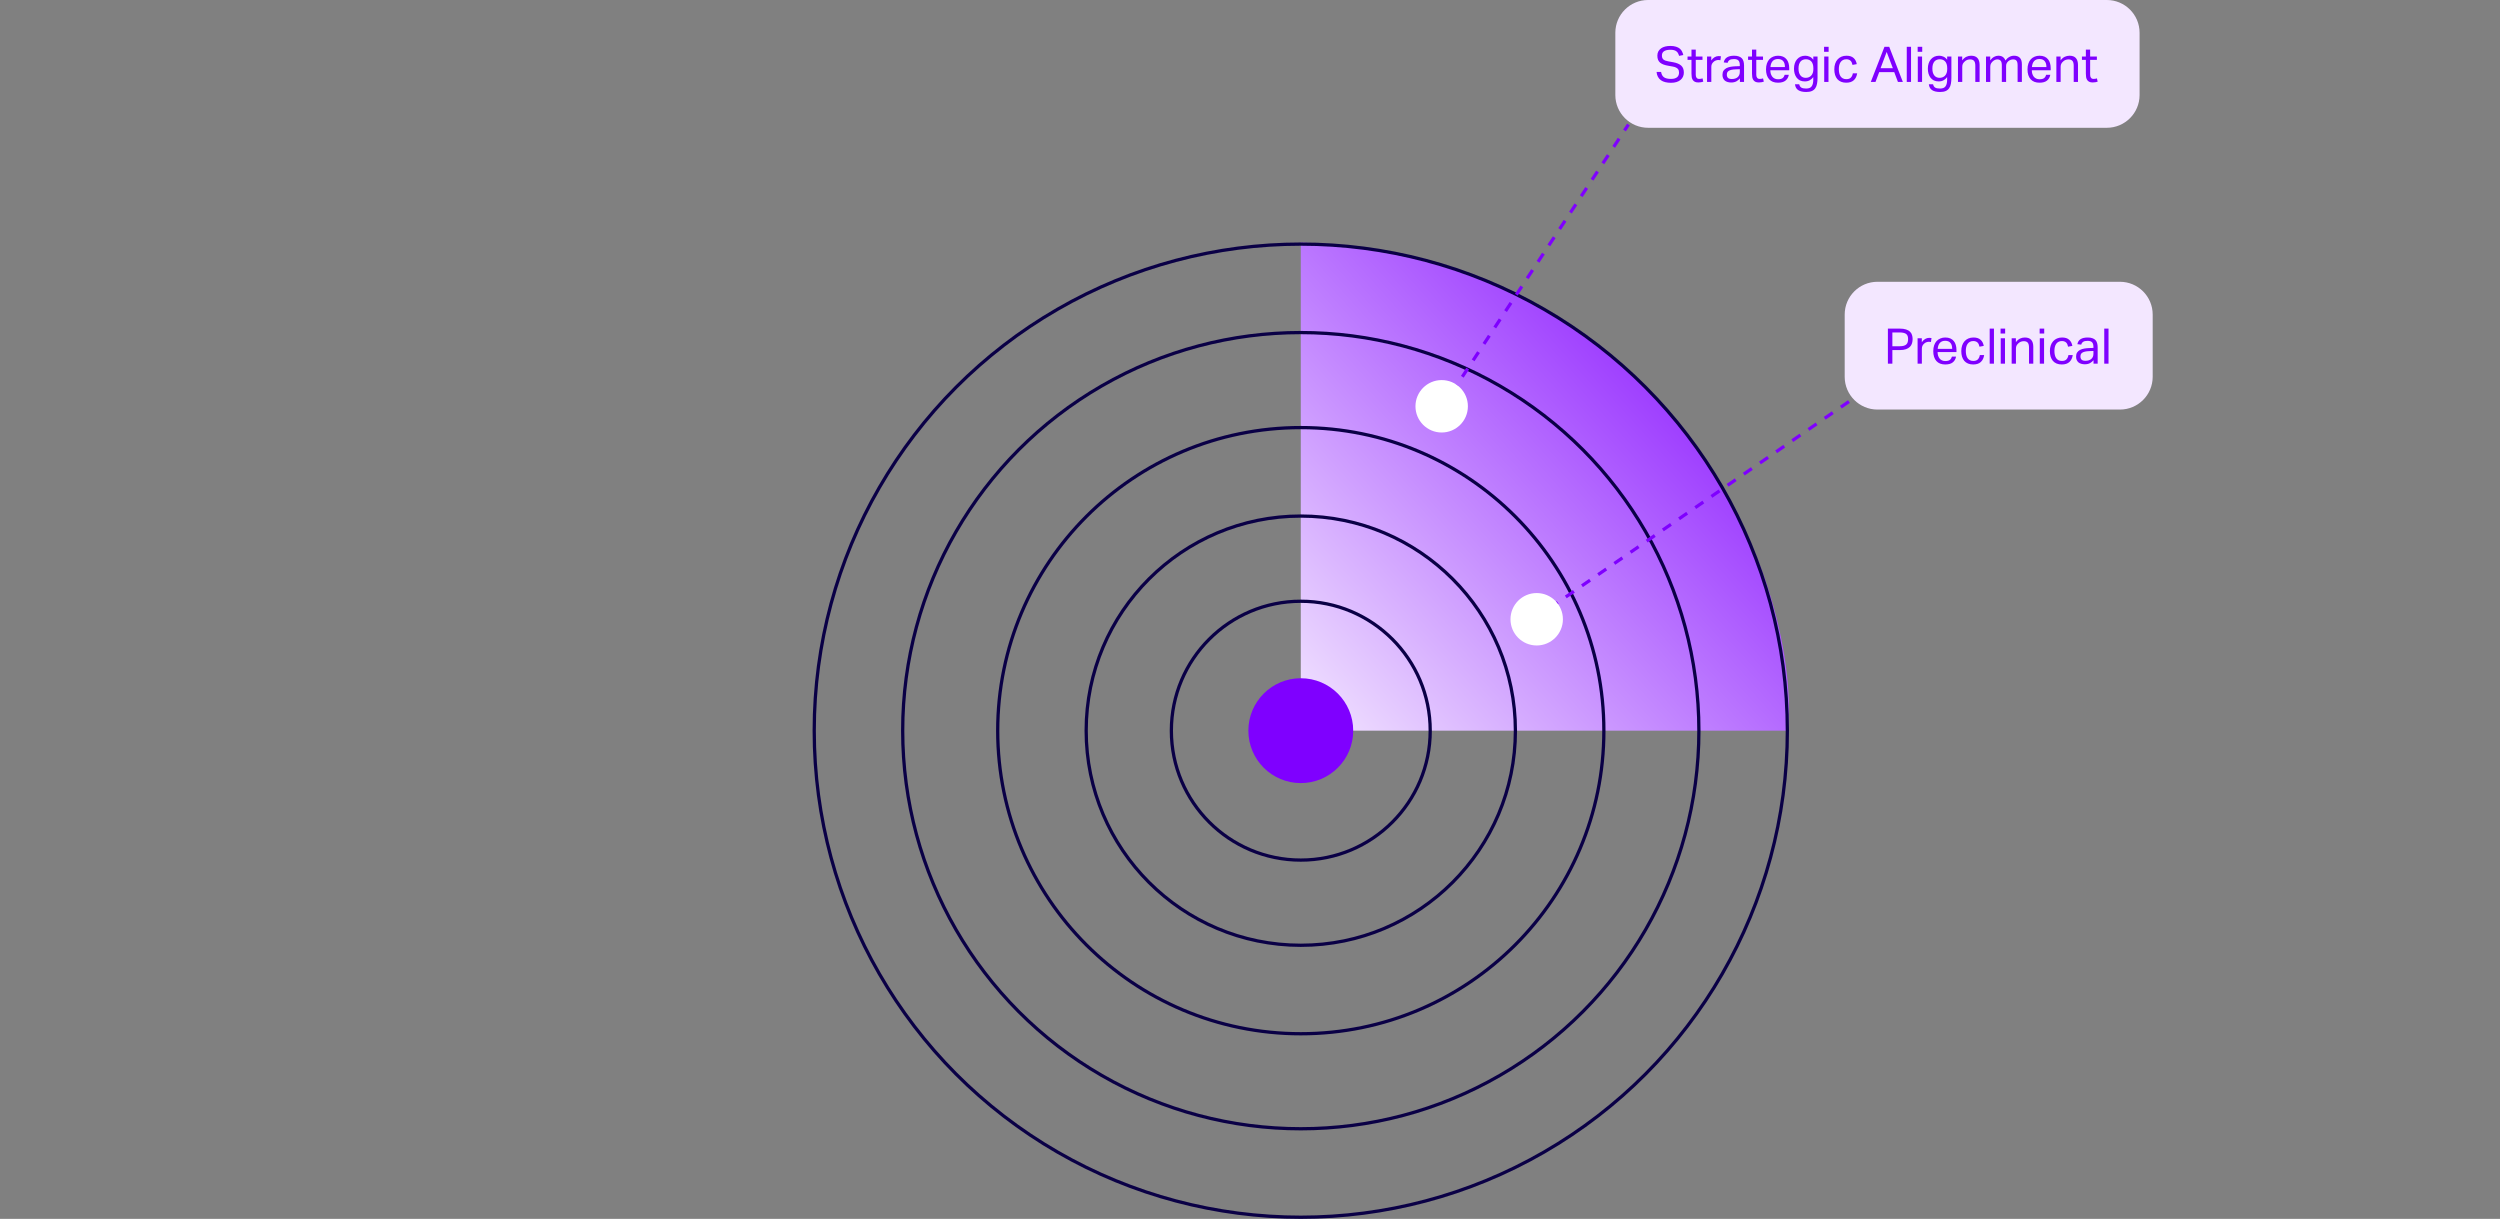
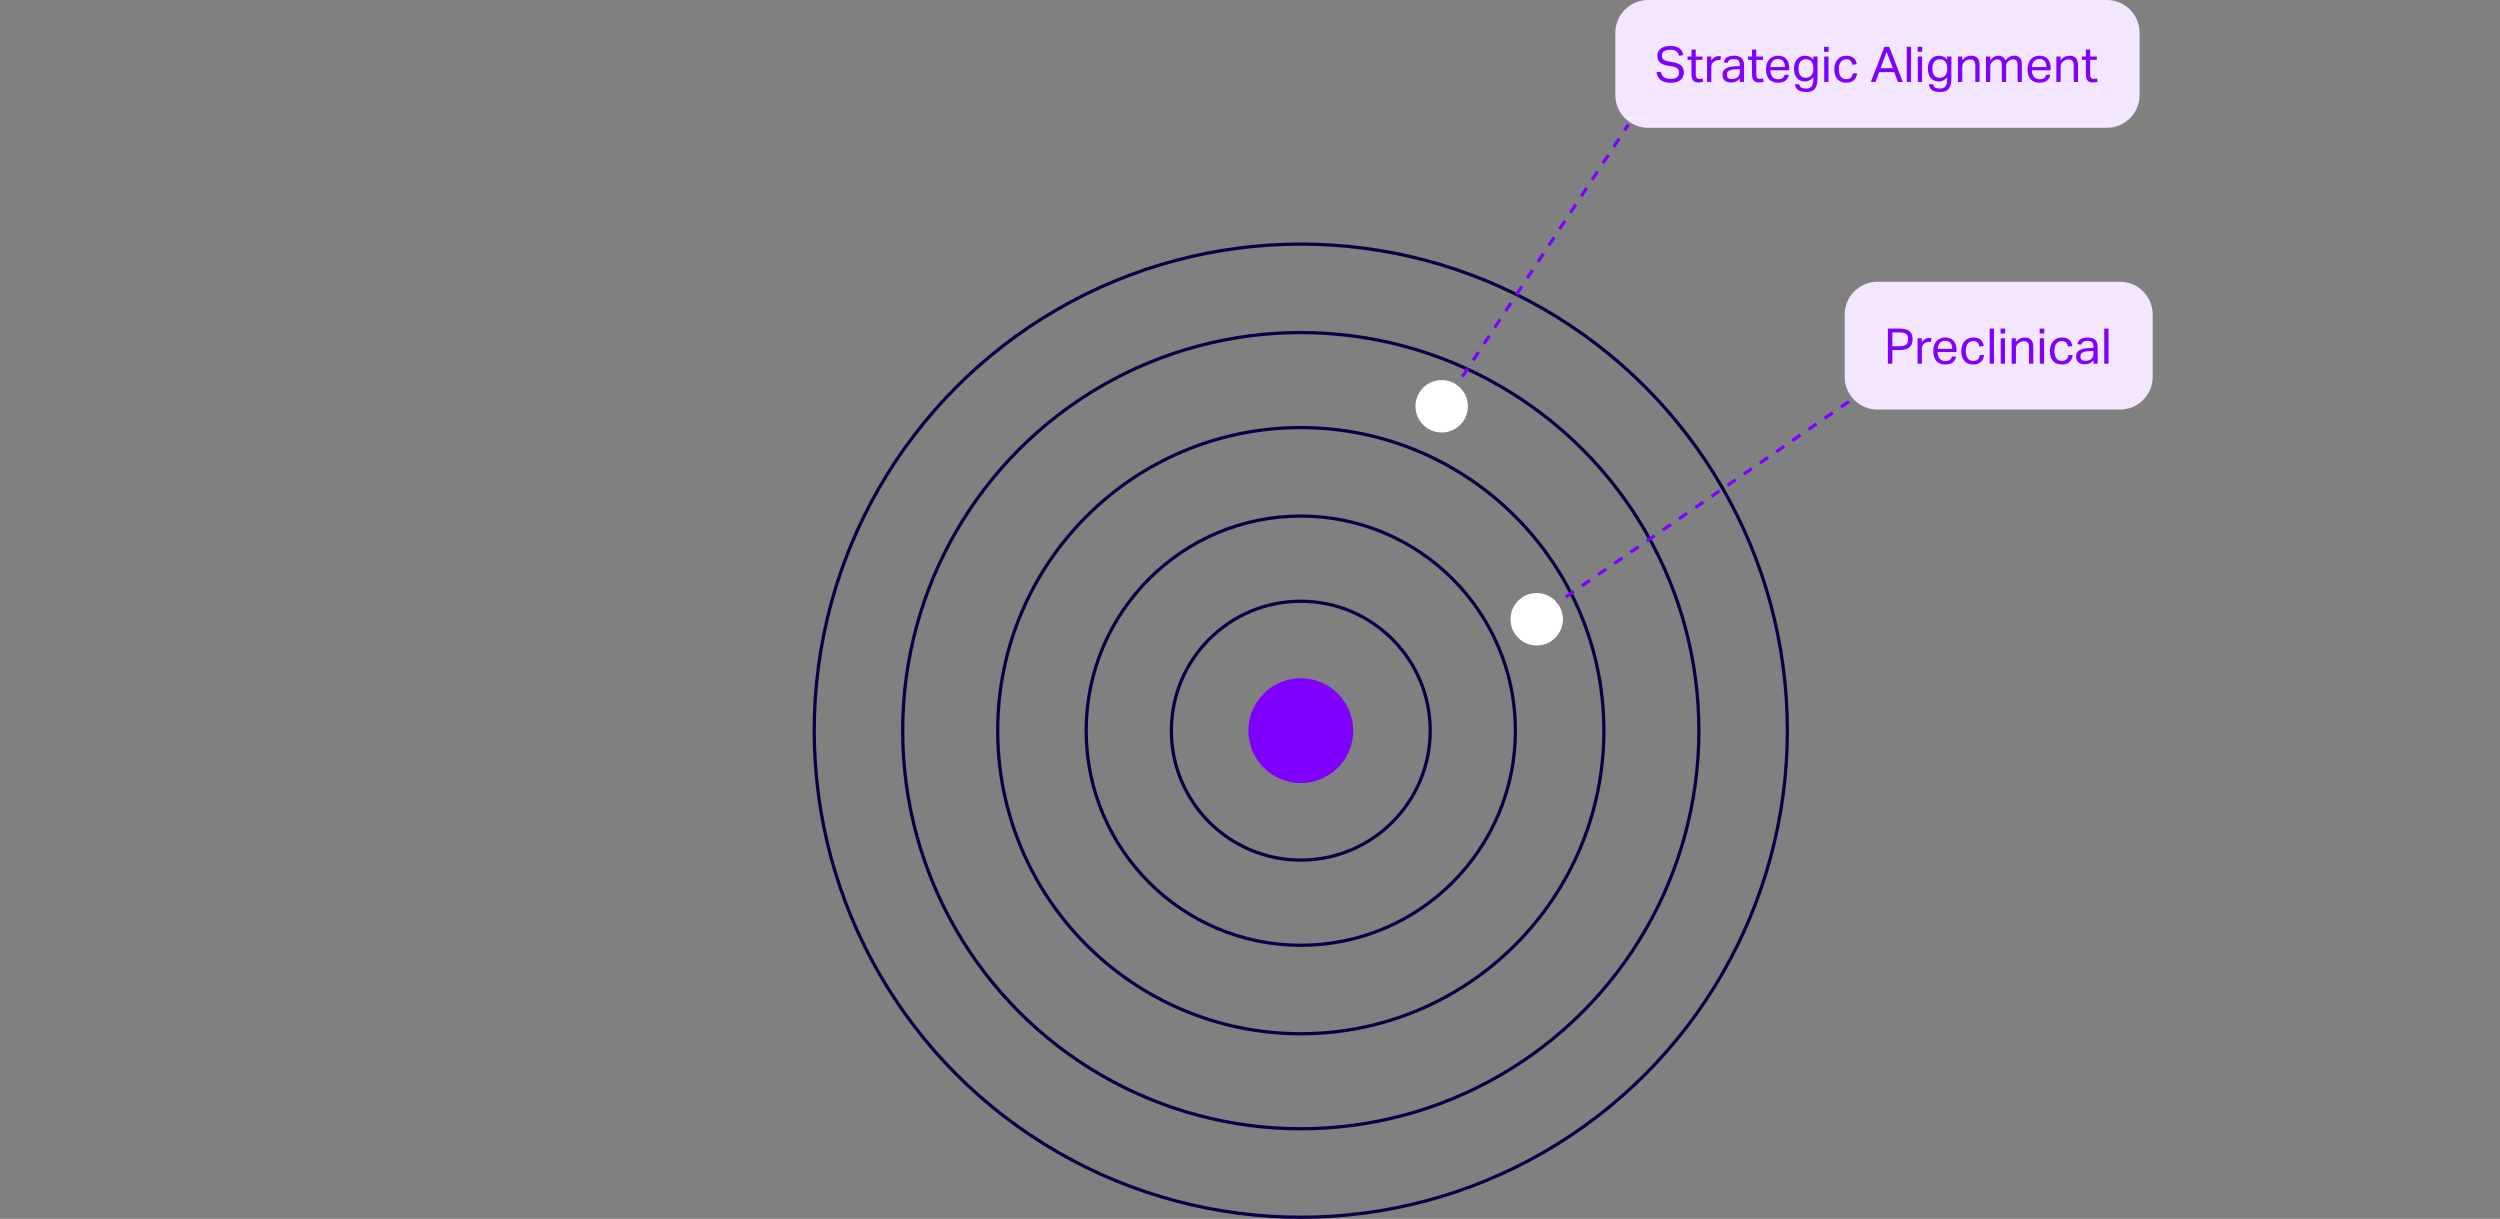
<svg xmlns="http://www.w3.org/2000/svg" width="763" height="372" viewBox="0 0 763 372" fill="none">
  <rect x="0" y="0" width="763" height="372" fill="#808080" stroke="none" />
-   <path d="M397 223V74C507.537 78.705 549.447 173.856 545.78 223H397Z" fill="url(#paint0_linear_1980_551)" />
  <circle cx="397" cy="223" r="148.5" stroke="#0A0046" />
  <circle cx="397" cy="223" r="16" fill="#7F00FF" />
  <circle cx="397" cy="223" r="65.5" stroke="#0A0046" />
  <circle cx="397" cy="223" r="39.5" stroke="#0A0046" />
  <circle cx="397" cy="223" r="92.5" stroke="#0A0046" />
  <circle cx="397" cy="223" r="121.5" stroke="#0A0046" />
  <path d="M493 10C493 4.477 497.477 0 503 0H643C648.523 0 653 4.477 653 10V29C653 34.523 648.523 39 643 39H503C497.477 39 493 34.523 493 29V10Z" fill="#F3E7FF" />
  <path d="M506.965 21.955C507.085 22.705 507.38 23.25 507.85 23.59C508.33 23.92 509.04 24.085 509.98 24.085C510.45 24.085 510.84 24.035 511.15 23.935C511.47 23.825 511.725 23.685 511.915 23.515C512.105 23.335 512.24 23.13 512.32 22.9C512.4 22.66 512.44 22.41 512.44 22.15C512.44 21.94 512.415 21.74 512.365 21.55C512.315 21.35 512.215 21.17 512.065 21.01C511.925 20.85 511.725 20.71 511.465 20.59C511.215 20.47 510.89 20.375 510.49 20.305L509.14 20.065C508.61 19.975 508.14 19.855 507.73 19.705C507.32 19.555 506.97 19.365 506.68 19.135C506.4 18.895 506.185 18.6 506.035 18.25C505.895 17.9 505.825 17.475 505.825 16.975C505.825 16.485 505.925 16.055 506.125 15.685C506.335 15.315 506.615 15.005 506.965 14.755C507.315 14.505 507.73 14.32 508.21 14.2C508.69 14.08 509.21 14.02 509.77 14.02C510.48 14.02 511.07 14.1 511.54 14.26C512.02 14.41 512.41 14.615 512.71 14.875C513.01 15.135 513.235 15.435 513.385 15.775C513.545 16.105 513.665 16.445 513.745 16.795L512.455 17.05C512.375 16.75 512.27 16.485 512.14 16.255C512.02 16.015 511.855 15.82 511.645 15.67C511.445 15.51 511.195 15.39 510.895 15.31C510.595 15.23 510.23 15.19 509.8 15.19C509.31 15.19 508.9 15.235 508.57 15.325C508.24 15.415 507.975 15.54 507.775 15.7C507.575 15.85 507.43 16.035 507.34 16.255C507.26 16.465 507.22 16.69 507.22 16.93C507.22 17.19 507.25 17.42 507.31 17.62C507.38 17.81 507.49 17.98 507.64 18.13C507.8 18.27 508.005 18.39 508.255 18.49C508.505 18.58 508.815 18.66 509.185 18.73L510.685 19C511.795 19.21 512.61 19.56 513.13 20.05C513.65 20.53 513.91 21.24 513.91 22.18C513.91 22.61 513.825 23.015 513.655 23.395C513.495 23.765 513.25 24.09 512.92 24.37C512.6 24.65 512.195 24.87 511.705 25.03C511.215 25.19 510.64 25.27 509.98 25.27C509.35 25.27 508.775 25.205 508.255 25.075C507.745 24.955 507.3 24.76 506.92 24.49C506.54 24.22 506.235 23.875 506.005 23.455C505.775 23.035 505.635 22.535 505.585 21.955H506.965ZM516.24 18.28H515.04V17.245H516.24V15.13H517.545V17.245H519.6V18.28H517.545V22.825C517.545 23.205 517.63 23.51 517.8 23.74C517.97 23.97 518.23 24.085 518.58 24.085C518.8 24.085 518.99 24.07 519.15 24.04C519.32 24.01 519.475 23.97 519.615 23.92L519.84 24.925C519.64 24.995 519.42 25.05 519.18 25.09C518.95 25.14 518.675 25.165 518.355 25.165C517.915 25.165 517.56 25.1 517.29 24.97C517.02 24.84 516.805 24.655 516.645 24.415C516.485 24.175 516.375 23.89 516.315 23.56C516.265 23.23 516.24 22.87 516.24 22.48V18.28ZM520.99 17.245H522.28V18.445C522.57 18.015 522.91 17.685 523.3 17.455C523.69 17.225 524.105 17.11 524.545 17.11C524.815 17.11 525.045 17.13 525.235 17.17L525.07 18.385C524.97 18.365 524.87 18.35 524.77 18.34C524.67 18.32 524.56 18.31 524.44 18.31C524.2 18.31 523.955 18.355 523.705 18.445C523.455 18.525 523.22 18.665 523 18.865C522.78 19.055 522.605 19.275 522.475 19.525C522.355 19.775 522.295 20.065 522.295 20.395V25H520.99V17.245ZM531.021 23.935C530.741 24.275 530.386 24.57 529.956 24.82C529.526 25.06 528.991 25.18 528.351 25.18C527.961 25.18 527.601 25.13 527.271 25.03C526.951 24.94 526.671 24.8 526.431 24.61C526.201 24.41 526.021 24.165 525.891 23.875C525.761 23.585 525.696 23.245 525.696 22.855C525.696 22.325 525.806 21.895 526.026 21.565C526.256 21.235 526.556 20.975 526.926 20.785C527.306 20.595 527.731 20.46 528.201 20.38C528.671 20.3 529.156 20.25 529.656 20.23L530.991 20.185V19.885C530.991 19.225 530.851 18.75 530.571 18.46C530.291 18.17 529.836 18.025 529.206 18.025C528.586 18.025 528.131 18.13 527.841 18.34C527.551 18.54 527.361 18.82 527.271 19.18L526.086 19.045C526.226 18.335 526.561 17.82 527.091 17.5C527.621 17.17 528.341 17.005 529.251 17.005C529.811 17.005 530.281 17.075 530.661 17.215C531.051 17.345 531.366 17.535 531.606 17.785C531.846 18.035 532.016 18.345 532.116 18.715C532.226 19.085 532.281 19.5 532.281 19.96V25H531.021V23.935ZM530.991 21.115L529.746 21.16C529.216 21.18 528.776 21.23 528.426 21.31C528.076 21.39 527.796 21.5 527.586 21.64C527.386 21.77 527.241 21.935 527.151 22.135C527.071 22.335 527.031 22.565 527.031 22.825C527.031 23.215 527.146 23.53 527.376 23.77C527.616 24 528.006 24.115 528.546 24.115C529.316 24.115 529.916 23.925 530.346 23.545C530.776 23.165 530.991 22.645 530.991 21.985V21.115ZM534.712 18.28H533.512V17.245H534.712V15.13H536.017V17.245H538.072V18.28H536.017V22.825C536.017 23.205 536.102 23.51 536.272 23.74C536.442 23.97 536.702 24.085 537.052 24.085C537.272 24.085 537.462 24.07 537.622 24.04C537.792 24.01 537.947 23.97 538.087 23.92L538.312 24.925C538.112 24.995 537.892 25.05 537.652 25.09C537.422 25.14 537.147 25.165 536.827 25.165C536.387 25.165 536.032 25.1 535.762 24.97C535.492 24.84 535.277 24.655 535.117 24.415C534.957 24.175 534.847 23.89 534.787 23.56C534.737 23.23 534.712 22.87 534.712 22.48V18.28ZM545.947 22.825C545.817 23.575 545.482 24.165 544.942 24.595C544.412 25.025 543.647 25.24 542.647 25.24C541.467 25.24 540.562 24.885 539.932 24.175C539.302 23.455 538.987 22.455 538.987 21.175C538.987 20.505 539.077 19.91 539.257 19.39C539.437 18.87 539.687 18.435 540.007 18.085C540.337 17.735 540.727 17.47 541.177 17.29C541.627 17.1 542.117 17.005 542.647 17.005C543.247 17.005 543.762 17.1 544.192 17.29C544.622 17.48 544.972 17.745 545.242 18.085C545.522 18.415 545.727 18.81 545.857 19.27C545.997 19.73 546.067 20.235 546.067 20.785V21.445H540.307C540.307 21.835 540.357 22.2 540.457 22.54C540.567 22.87 540.717 23.16 540.907 23.41C541.107 23.65 541.352 23.84 541.642 23.98C541.932 24.12 542.267 24.19 542.647 24.19C543.297 24.19 543.772 24.07 544.072 23.83C544.372 23.58 544.577 23.245 544.687 22.825H545.947ZM544.762 20.47C544.762 20.1 544.722 19.765 544.642 19.465C544.562 19.165 544.437 18.91 544.267 18.7C544.097 18.48 543.877 18.31 543.607 18.19C543.337 18.07 543.012 18.01 542.632 18.01C541.942 18.01 541.402 18.22 541.012 18.64C540.632 19.06 540.407 19.67 540.337 20.47H544.762ZM549.117 25.72C549.227 26.19 549.437 26.525 549.747 26.725C550.067 26.925 550.562 27.025 551.232 27.025C552.052 27.025 552.617 26.795 552.927 26.335C553.247 25.885 553.407 25.225 553.407 24.355V23.53C553.107 23.95 552.742 24.275 552.312 24.505C551.892 24.735 551.397 24.85 550.827 24.85C550.267 24.85 549.777 24.75 549.357 24.55C548.947 24.34 548.607 24.06 548.337 23.71C548.067 23.35 547.862 22.935 547.722 22.465C547.592 21.995 547.527 21.49 547.527 20.95C547.527 20.36 547.607 19.825 547.767 19.345C547.927 18.855 548.157 18.44 548.457 18.1C548.757 17.75 549.117 17.48 549.537 17.29C549.967 17.1 550.447 17.005 550.977 17.005C551.407 17.005 551.832 17.095 552.252 17.275C552.682 17.445 553.072 17.765 553.422 18.235V17.245H554.712V23.74C554.712 24.41 554.662 25.01 554.562 25.54C554.472 26.08 554.297 26.535 554.037 26.905C553.787 27.285 553.437 27.575 552.987 27.775C552.537 27.975 551.957 28.075 551.247 28.075C550.227 28.075 549.427 27.89 548.847 27.52C548.267 27.16 547.927 26.56 547.827 25.72H549.117ZM553.437 20.83C553.437 20.32 553.377 19.895 553.257 19.555C553.137 19.205 552.972 18.92 552.762 18.7C552.552 18.48 552.307 18.325 552.027 18.235C551.757 18.135 551.472 18.085 551.172 18.085C550.852 18.085 550.552 18.14 550.272 18.25C550.002 18.35 549.762 18.515 549.552 18.745C549.352 18.975 549.192 19.27 549.072 19.63C548.962 19.99 548.907 20.425 548.907 20.935C548.907 21.455 548.967 21.895 549.087 22.255C549.217 22.615 549.382 22.905 549.582 23.125C549.782 23.345 550.012 23.505 550.272 23.605C550.542 23.705 550.812 23.755 551.082 23.755C551.422 23.755 551.732 23.7 552.012 23.59C552.302 23.48 552.552 23.315 552.762 23.095C552.972 22.875 553.137 22.6 553.257 22.27C553.377 21.93 553.437 21.535 553.437 21.085V20.83ZM556.748 17.245H558.053V25H556.748V17.245ZM556.703 14.29H558.098V15.805H556.703V14.29ZM566.807 22.375C566.677 23.265 566.337 23.965 565.787 24.475C565.237 24.985 564.462 25.24 563.462 25.24C562.872 25.24 562.347 25.145 561.887 24.955C561.437 24.765 561.057 24.495 560.747 24.145C560.447 23.785 560.217 23.355 560.057 22.855C559.907 22.345 559.832 21.775 559.832 21.145C559.832 20.525 559.917 19.96 560.087 19.45C560.257 18.94 560.502 18.505 560.822 18.145C561.142 17.785 561.532 17.505 561.992 17.305C562.452 17.105 562.972 17.005 563.552 17.005C564.482 17.005 565.202 17.235 565.712 17.695C566.222 18.145 566.547 18.77 566.687 19.57L565.382 19.81C565.332 19.56 565.262 19.33 565.172 19.12C565.092 18.91 564.977 18.73 564.827 18.58C564.677 18.42 564.492 18.3 564.272 18.22C564.062 18.13 563.807 18.085 563.507 18.085C563.097 18.085 562.747 18.165 562.457 18.325C562.167 18.475 561.927 18.69 561.737 18.97C561.557 19.24 561.422 19.56 561.332 19.93C561.252 20.3 561.212 20.695 561.212 21.115C561.212 21.535 561.252 21.93 561.332 22.3C561.412 22.67 561.542 22.995 561.722 23.275C561.902 23.545 562.137 23.76 562.427 23.92C562.717 24.08 563.072 24.16 563.492 24.16C564.122 24.16 564.587 24 564.887 23.68C565.197 23.36 565.397 22.925 565.487 22.375H566.807ZM575.136 14.29H576.591L580.746 25H579.246L578.121 22.015H573.531L572.406 25H570.966L575.136 14.29ZM577.701 20.815L575.811 15.85L573.951 20.815H577.701ZM581.943 14.29H583.248V25H581.943V14.29ZM585.312 17.245H586.617V25H585.312V17.245ZM585.267 14.29H586.662V15.805H585.267V14.29ZM589.971 25.72C590.081 26.19 590.291 26.525 590.601 26.725C590.921 26.925 591.416 27.025 592.086 27.025C592.906 27.025 593.471 26.795 593.781 26.335C594.101 25.885 594.261 25.225 594.261 24.355V23.53C593.961 23.95 593.596 24.275 593.166 24.505C592.746 24.735 592.251 24.85 591.681 24.85C591.121 24.85 590.631 24.75 590.211 24.55C589.801 24.34 589.461 24.06 589.191 23.71C588.921 23.35 588.716 22.935 588.576 22.465C588.446 21.995 588.381 21.49 588.381 20.95C588.381 20.36 588.461 19.825 588.621 19.345C588.781 18.855 589.011 18.44 589.311 18.1C589.611 17.75 589.971 17.48 590.391 17.29C590.821 17.1 591.301 17.005 591.831 17.005C592.261 17.005 592.686 17.095 593.106 17.275C593.536 17.445 593.926 17.765 594.276 18.235V17.245H595.566V23.74C595.566 24.41 595.516 25.01 595.416 25.54C595.326 26.08 595.151 26.535 594.891 26.905C594.641 27.285 594.291 27.575 593.841 27.775C593.391 27.975 592.811 28.075 592.101 28.075C591.081 28.075 590.281 27.89 589.701 27.52C589.121 27.16 588.781 26.56 588.681 25.72H589.971ZM594.291 20.83C594.291 20.32 594.231 19.895 594.111 19.555C593.991 19.205 593.826 18.92 593.616 18.7C593.406 18.48 593.161 18.325 592.881 18.235C592.611 18.135 592.326 18.085 592.026 18.085C591.706 18.085 591.406 18.14 591.126 18.25C590.856 18.35 590.616 18.515 590.406 18.745C590.206 18.975 590.046 19.27 589.926 19.63C589.816 19.99 589.761 20.425 589.761 20.935C589.761 21.455 589.821 21.895 589.941 22.255C590.071 22.615 590.236 22.905 590.436 23.125C590.636 23.345 590.866 23.505 591.126 23.605C591.396 23.705 591.666 23.755 591.936 23.755C592.276 23.755 592.586 23.7 592.866 23.59C593.156 23.48 593.406 23.315 593.616 23.095C593.826 22.875 593.991 22.6 594.111 22.27C594.231 21.93 594.291 21.535 594.291 21.085V20.83ZM597.572 17.245H598.862V18.43C599.242 17.92 599.662 17.555 600.122 17.335C600.582 17.115 601.067 17.005 601.577 17.005C602.457 17.005 603.107 17.245 603.527 17.725C603.957 18.205 604.172 18.91 604.172 19.84V25H602.867V20.095C602.867 19.375 602.737 18.87 602.477 18.58C602.217 18.28 601.817 18.13 601.277 18.13C600.987 18.13 600.697 18.18 600.407 18.28C600.127 18.38 599.872 18.54 599.642 18.76C599.392 18.98 599.202 19.215 599.072 19.465C598.942 19.705 598.877 20.02 598.877 20.41V25H597.572V17.245ZM606.127 17.245H607.417V18.43C607.767 17.95 608.152 17.595 608.572 17.365C608.992 17.125 609.422 17.005 609.862 17.005C610.442 17.005 610.907 17.13 611.257 17.38C611.617 17.63 611.882 17.99 612.052 18.46C612.402 17.98 612.802 17.62 613.252 17.38C613.702 17.13 614.182 17.005 614.692 17.005C615.452 17.005 616.037 17.215 616.447 17.635C616.867 18.045 617.077 18.71 617.077 19.63V25H615.772V19.93C615.772 19.58 615.742 19.29 615.682 19.06C615.622 18.82 615.532 18.635 615.412 18.505C615.302 18.365 615.162 18.27 614.992 18.22C614.822 18.16 614.627 18.13 614.407 18.13C614.177 18.13 613.937 18.17 613.687 18.25C613.437 18.33 613.192 18.47 612.952 18.67C612.752 18.84 612.587 19.045 612.457 19.285C612.327 19.525 612.262 19.8 612.262 20.11V25H610.957V19.945C610.957 19.265 610.837 18.795 610.597 18.535C610.367 18.265 610.032 18.13 609.592 18.13C609.082 18.13 608.602 18.34 608.152 18.76C607.982 18.92 607.817 19.125 607.657 19.375C607.507 19.625 607.432 19.96 607.432 20.38V25H606.127V17.245ZM625.752 22.825C625.622 23.575 625.287 24.165 624.747 24.595C624.217 25.025 623.452 25.24 622.452 25.24C621.272 25.24 620.367 24.885 619.737 24.175C619.107 23.455 618.792 22.455 618.792 21.175C618.792 20.505 618.882 19.91 619.062 19.39C619.242 18.87 619.492 18.435 619.812 18.085C620.142 17.735 620.532 17.47 620.982 17.29C621.432 17.1 621.922 17.005 622.452 17.005C623.052 17.005 623.567 17.1 623.997 17.29C624.427 17.48 624.777 17.745 625.047 18.085C625.327 18.415 625.532 18.81 625.662 19.27C625.802 19.73 625.872 20.235 625.872 20.785V21.445H620.112C620.112 21.835 620.162 22.2 620.262 22.54C620.372 22.87 620.522 23.16 620.712 23.41C620.912 23.65 621.157 23.84 621.447 23.98C621.737 24.12 622.072 24.19 622.452 24.19C623.102 24.19 623.577 24.07 623.877 23.83C624.177 23.58 624.382 23.245 624.492 22.825H625.752ZM624.567 20.47C624.567 20.1 624.527 19.765 624.447 19.465C624.367 19.165 624.242 18.91 624.072 18.7C623.902 18.48 623.682 18.31 623.412 18.19C623.142 18.07 622.817 18.01 622.437 18.01C621.747 18.01 621.207 18.22 620.817 18.64C620.437 19.06 620.212 19.67 620.142 20.47H624.567ZM627.602 17.245H628.892V18.43C629.272 17.92 629.692 17.555 630.152 17.335C630.612 17.115 631.097 17.005 631.607 17.005C632.487 17.005 633.137 17.245 633.557 17.725C633.987 18.205 634.202 18.91 634.202 19.84V25H632.897V20.095C632.897 19.375 632.767 18.87 632.507 18.58C632.247 18.28 631.847 18.13 631.307 18.13C631.017 18.13 630.727 18.18 630.437 18.28C630.157 18.38 629.902 18.54 629.672 18.76C629.422 18.98 629.232 19.215 629.102 19.465C628.972 19.705 628.907 20.02 628.907 20.41V25H627.602V17.245ZM636.606 18.28H635.406V17.245H636.606V15.13H637.911V17.245H639.966V18.28H637.911V22.825C637.911 23.205 637.996 23.51 638.166 23.74C638.336 23.97 638.596 24.085 638.946 24.085C639.166 24.085 639.356 24.07 639.516 24.04C639.686 24.01 639.841 23.97 639.981 23.92L640.206 24.925C640.006 24.995 639.786 25.05 639.546 25.09C639.316 25.14 639.041 25.165 638.721 25.165C638.281 25.165 637.926 25.1 637.656 24.97C637.386 24.84 637.171 24.655 637.011 24.415C636.851 24.175 636.741 23.89 636.681 23.56C636.631 23.23 636.606 22.87 636.606 22.48V18.28Z" fill="#7F00FF" />
  <path d="M443 120L497 38" stroke="#7F00FF" stroke-dasharray="3 3" />
  <path d="M468 189L568 120" stroke="#7F00FF" stroke-dasharray="3 3" />
  <circle cx="440" cy="124" r="8" fill="white" />
  <circle cx="469" cy="189" r="8" fill="white" />
  <path d="M563 96C563 90.477 567.477 86 573 86H647C652.523 86 657 90.477 657 96V115C657 120.523 652.523 125 647 125H573C567.477 125 563 120.523 563 115V96Z" fill="#F3E7FF" />
  <path d="M576.185 100.29H579.77C580.56 100.29 581.21 100.375 581.72 100.545C582.24 100.715 582.645 100.945 582.935 101.235C583.235 101.525 583.44 101.865 583.55 102.255C583.67 102.635 583.73 103.04 583.73 103.47C583.73 103.92 583.67 104.35 583.55 104.76C583.43 105.17 583.22 105.53 582.92 105.84C582.62 106.15 582.215 106.395 581.705 106.575C581.195 106.755 580.55 106.845 579.77 106.845H577.55V111H576.185V100.29ZM579.755 105.675C580.275 105.675 580.705 105.625 581.045 105.525C581.385 105.425 581.65 105.28 581.84 105.09C582.03 104.9 582.16 104.675 582.23 104.415C582.31 104.145 582.35 103.845 582.35 103.515C582.35 103.175 582.31 102.875 582.23 102.615C582.15 102.355 582.01 102.14 581.81 101.97C581.61 101.8 581.34 101.675 581 101.595C580.67 101.505 580.25 101.46 579.74 101.46H577.55V105.675H579.755ZM585.248 103.245H586.538V104.445C586.828 104.015 587.168 103.685 587.558 103.455C587.948 103.225 588.363 103.11 588.803 103.11C589.073 103.11 589.303 103.13 589.493 103.17L589.328 104.385C589.228 104.365 589.128 104.35 589.028 104.34C588.928 104.32 588.818 104.31 588.698 104.31C588.458 104.31 588.213 104.355 587.963 104.445C587.713 104.525 587.478 104.665 587.258 104.865C587.038 105.055 586.863 105.275 586.733 105.525C586.613 105.775 586.553 106.065 586.553 106.395V111H585.248V103.245ZM596.992 108.825C596.862 109.575 596.527 110.165 595.987 110.595C595.457 111.025 594.692 111.24 593.692 111.24C592.512 111.24 591.607 110.885 590.977 110.175C590.347 109.455 590.032 108.455 590.032 107.175C590.032 106.505 590.122 105.91 590.302 105.39C590.482 104.87 590.732 104.435 591.052 104.085C591.382 103.735 591.772 103.47 592.222 103.29C592.672 103.1 593.162 103.005 593.692 103.005C594.292 103.005 594.807 103.1 595.237 103.29C595.667 103.48 596.017 103.745 596.287 104.085C596.567 104.415 596.772 104.81 596.902 105.27C597.042 105.73 597.112 106.235 597.112 106.785V107.445H591.352C591.352 107.835 591.402 108.2 591.502 108.54C591.612 108.87 591.762 109.16 591.952 109.41C592.152 109.65 592.397 109.84 592.687 109.98C592.977 110.12 593.312 110.19 593.692 110.19C594.342 110.19 594.817 110.07 595.117 109.83C595.417 109.58 595.622 109.245 595.732 108.825H596.992ZM595.807 106.47C595.807 106.1 595.767 105.765 595.687 105.465C595.607 105.165 595.482 104.91 595.312 104.7C595.142 104.48 594.922 104.31 594.652 104.19C594.382 104.07 594.057 104.01 593.677 104.01C592.987 104.01 592.447 104.22 592.057 104.64C591.677 105.06 591.452 105.67 591.382 106.47H595.807ZM605.562 108.375C605.432 109.265 605.092 109.965 604.542 110.475C603.992 110.985 603.217 111.24 602.217 111.24C601.627 111.24 601.102 111.145 600.642 110.955C600.192 110.765 599.812 110.495 599.502 110.145C599.202 109.785 598.972 109.355 598.812 108.855C598.662 108.345 598.587 107.775 598.587 107.145C598.587 106.525 598.672 105.96 598.842 105.45C599.012 104.94 599.257 104.505 599.577 104.145C599.897 103.785 600.287 103.505 600.747 103.305C601.207 103.105 601.727 103.005 602.307 103.005C603.237 103.005 603.957 103.235 604.467 103.695C604.977 104.145 605.302 104.77 605.442 105.57L604.137 105.81C604.087 105.56 604.017 105.33 603.927 105.12C603.847 104.91 603.732 104.73 603.582 104.58C603.432 104.42 603.247 104.3 603.027 104.22C602.817 104.13 602.562 104.085 602.262 104.085C601.852 104.085 601.502 104.165 601.212 104.325C600.922 104.475 600.682 104.69 600.492 104.97C600.312 105.24 600.177 105.56 600.087 105.93C600.007 106.3 599.967 106.695 599.967 107.115C599.967 107.535 600.007 107.93 600.087 108.3C600.167 108.67 600.297 108.995 600.477 109.275C600.657 109.545 600.892 109.76 601.182 109.92C601.472 110.08 601.827 110.16 602.247 110.16C602.877 110.16 603.342 110 603.642 109.68C603.952 109.36 604.152 108.925 604.242 108.375H605.562ZM607.251 100.29H608.556V111H607.251V100.29ZM610.62 103.245H611.925V111H610.62V103.245ZM610.575 100.29H611.97V101.805H610.575V100.29ZM613.959 103.245H615.249V104.43C615.629 103.92 616.049 103.555 616.509 103.335C616.969 103.115 617.454 103.005 617.964 103.005C618.844 103.005 619.494 103.245 619.914 103.725C620.344 104.205 620.559 104.91 620.559 105.84V111H619.254V106.095C619.254 105.375 619.124 104.87 618.864 104.58C618.604 104.28 618.204 104.13 617.664 104.13C617.374 104.13 617.084 104.18 616.794 104.28C616.514 104.38 616.259 104.54 616.029 104.76C615.779 104.98 615.589 105.215 615.459 105.465C615.329 105.705 615.264 106.02 615.264 106.41V111H613.959V103.245ZM622.544 103.245H623.849V111H622.544V103.245ZM622.499 100.29H623.894V101.805H622.499V100.29ZM632.603 108.375C632.473 109.265 632.133 109.965 631.583 110.475C631.033 110.985 630.258 111.24 629.258 111.24C628.668 111.24 628.143 111.145 627.683 110.955C627.233 110.765 626.853 110.495 626.543 110.145C626.243 109.785 626.013 109.355 625.853 108.855C625.703 108.345 625.628 107.775 625.628 107.145C625.628 106.525 625.713 105.96 625.883 105.45C626.053 104.94 626.298 104.505 626.618 104.145C626.938 103.785 627.328 103.505 627.788 103.305C628.248 103.105 628.768 103.005 629.348 103.005C630.278 103.005 630.998 103.235 631.508 103.695C632.018 104.145 632.343 104.77 632.483 105.57L631.178 105.81C631.128 105.56 631.058 105.33 630.968 105.12C630.888 104.91 630.773 104.73 630.623 104.58C630.473 104.42 630.288 104.3 630.068 104.22C629.858 104.13 629.603 104.085 629.303 104.085C628.893 104.085 628.543 104.165 628.253 104.325C627.963 104.475 627.723 104.69 627.533 104.97C627.353 105.24 627.218 105.56 627.128 105.93C627.048 106.3 627.008 106.695 627.008 107.115C627.008 107.535 627.048 107.93 627.128 108.3C627.208 108.67 627.338 108.995 627.518 109.275C627.698 109.545 627.933 109.76 628.223 109.92C628.513 110.08 628.868 110.16 629.288 110.16C629.918 110.16 630.383 110 630.683 109.68C630.993 109.36 631.193 108.925 631.283 108.375H632.603ZM638.945 109.935C638.665 110.275 638.31 110.57 637.88 110.82C637.45 111.06 636.915 111.18 636.275 111.18C635.885 111.18 635.525 111.13 635.195 111.03C634.875 110.94 634.595 110.8 634.355 110.61C634.125 110.41 633.945 110.165 633.815 109.875C633.685 109.585 633.62 109.245 633.62 108.855C633.62 108.325 633.73 107.895 633.95 107.565C634.18 107.235 634.48 106.975 634.85 106.785C635.23 106.595 635.655 106.46 636.125 106.38C636.595 106.3 637.08 106.25 637.58 106.23L638.915 106.185V105.885C638.915 105.225 638.775 104.75 638.495 104.46C638.215 104.17 637.76 104.025 637.13 104.025C636.51 104.025 636.055 104.13 635.765 104.34C635.475 104.54 635.285 104.82 635.195 105.18L634.01 105.045C634.15 104.335 634.485 103.82 635.015 103.5C635.545 103.17 636.265 103.005 637.175 103.005C637.735 103.005 638.205 103.075 638.585 103.215C638.975 103.345 639.29 103.535 639.53 103.785C639.77 104.035 639.94 104.345 640.04 104.715C640.15 105.085 640.205 105.5 640.205 105.96V111H638.945V109.935ZM638.915 107.115L637.67 107.16C637.14 107.18 636.7 107.23 636.35 107.31C636 107.39 635.72 107.5 635.51 107.64C635.31 107.77 635.165 107.935 635.075 108.135C634.995 108.335 634.955 108.565 634.955 108.825C634.955 109.215 635.07 109.53 635.3 109.77C635.54 110 635.93 110.115 636.47 110.115C637.24 110.115 637.84 109.925 638.27 109.545C638.7 109.165 638.915 108.645 638.915 107.985V107.115ZM642.217 100.29H643.522V111H642.217V100.29Z" fill="#7F00FF" />
  <defs>
    <linearGradient id="paint0_linear_1980_551" x1="395.952" y1="223" x2="575.312" y2="60.566" gradientUnits="userSpaceOnUse">
      <stop stop-color="#F3E7FF" />
      <stop offset="0.85" stop-color="#7F00FF" />
    </linearGradient>
  </defs>
</svg>